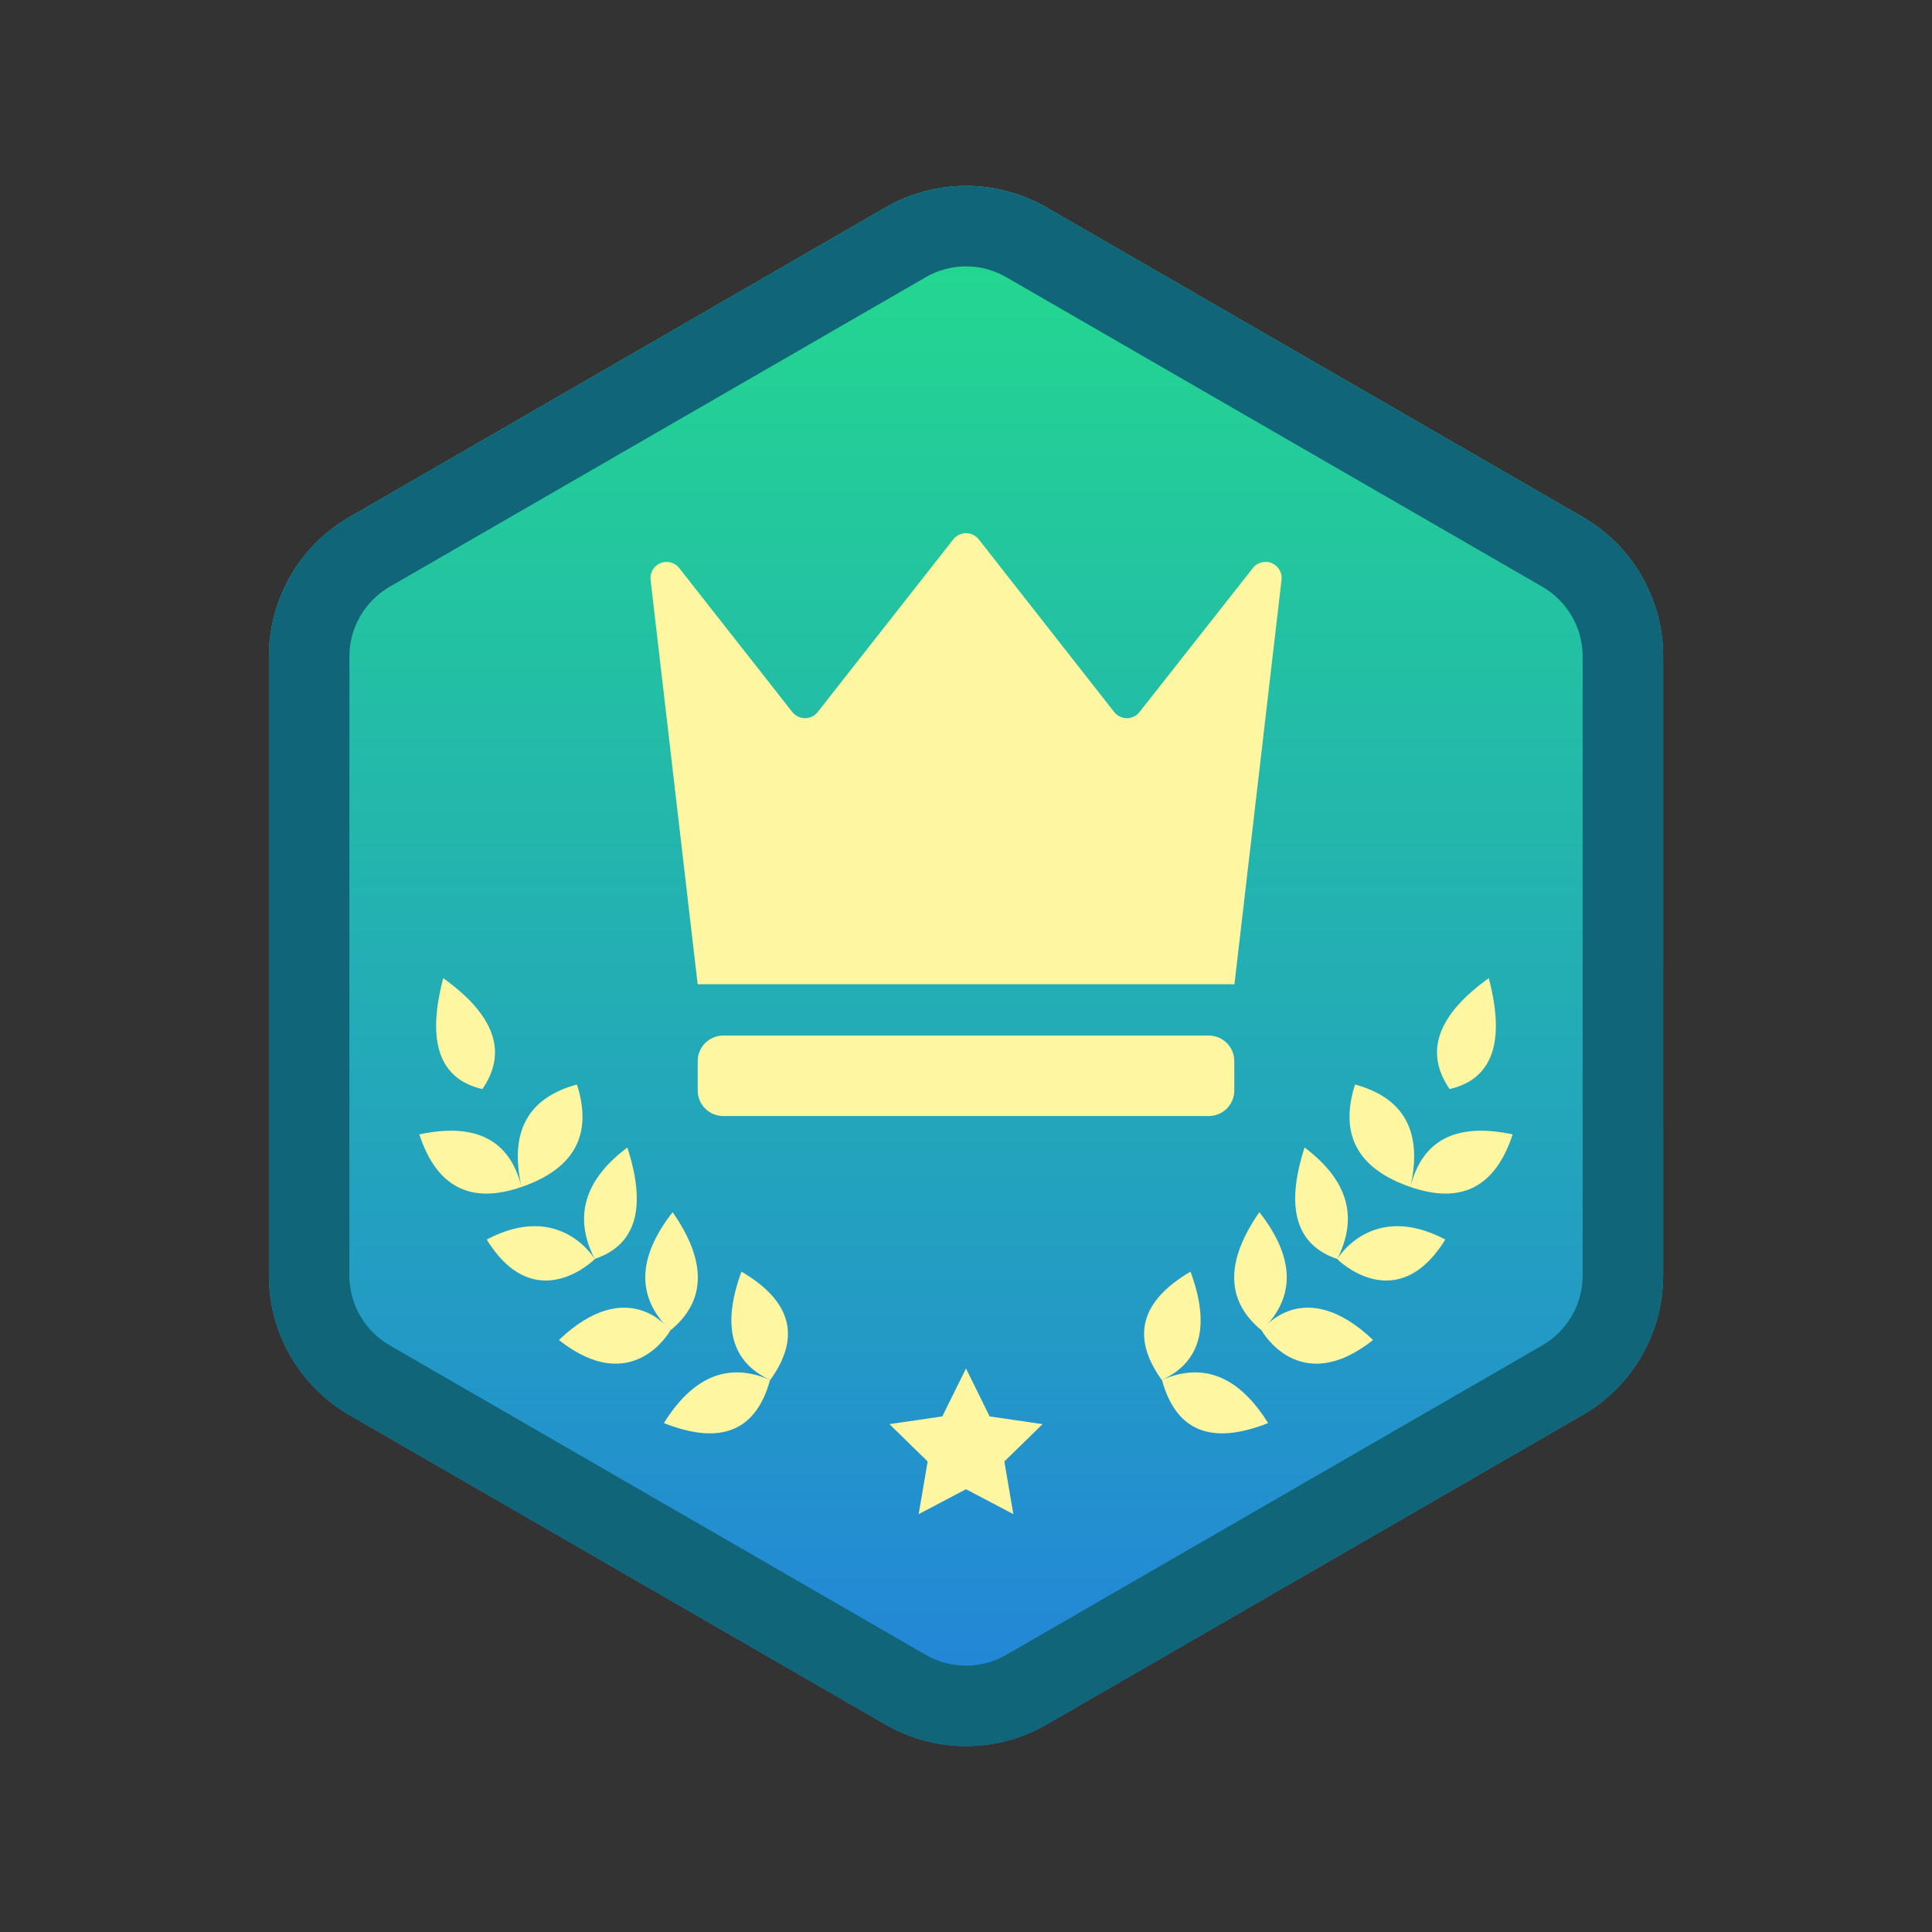
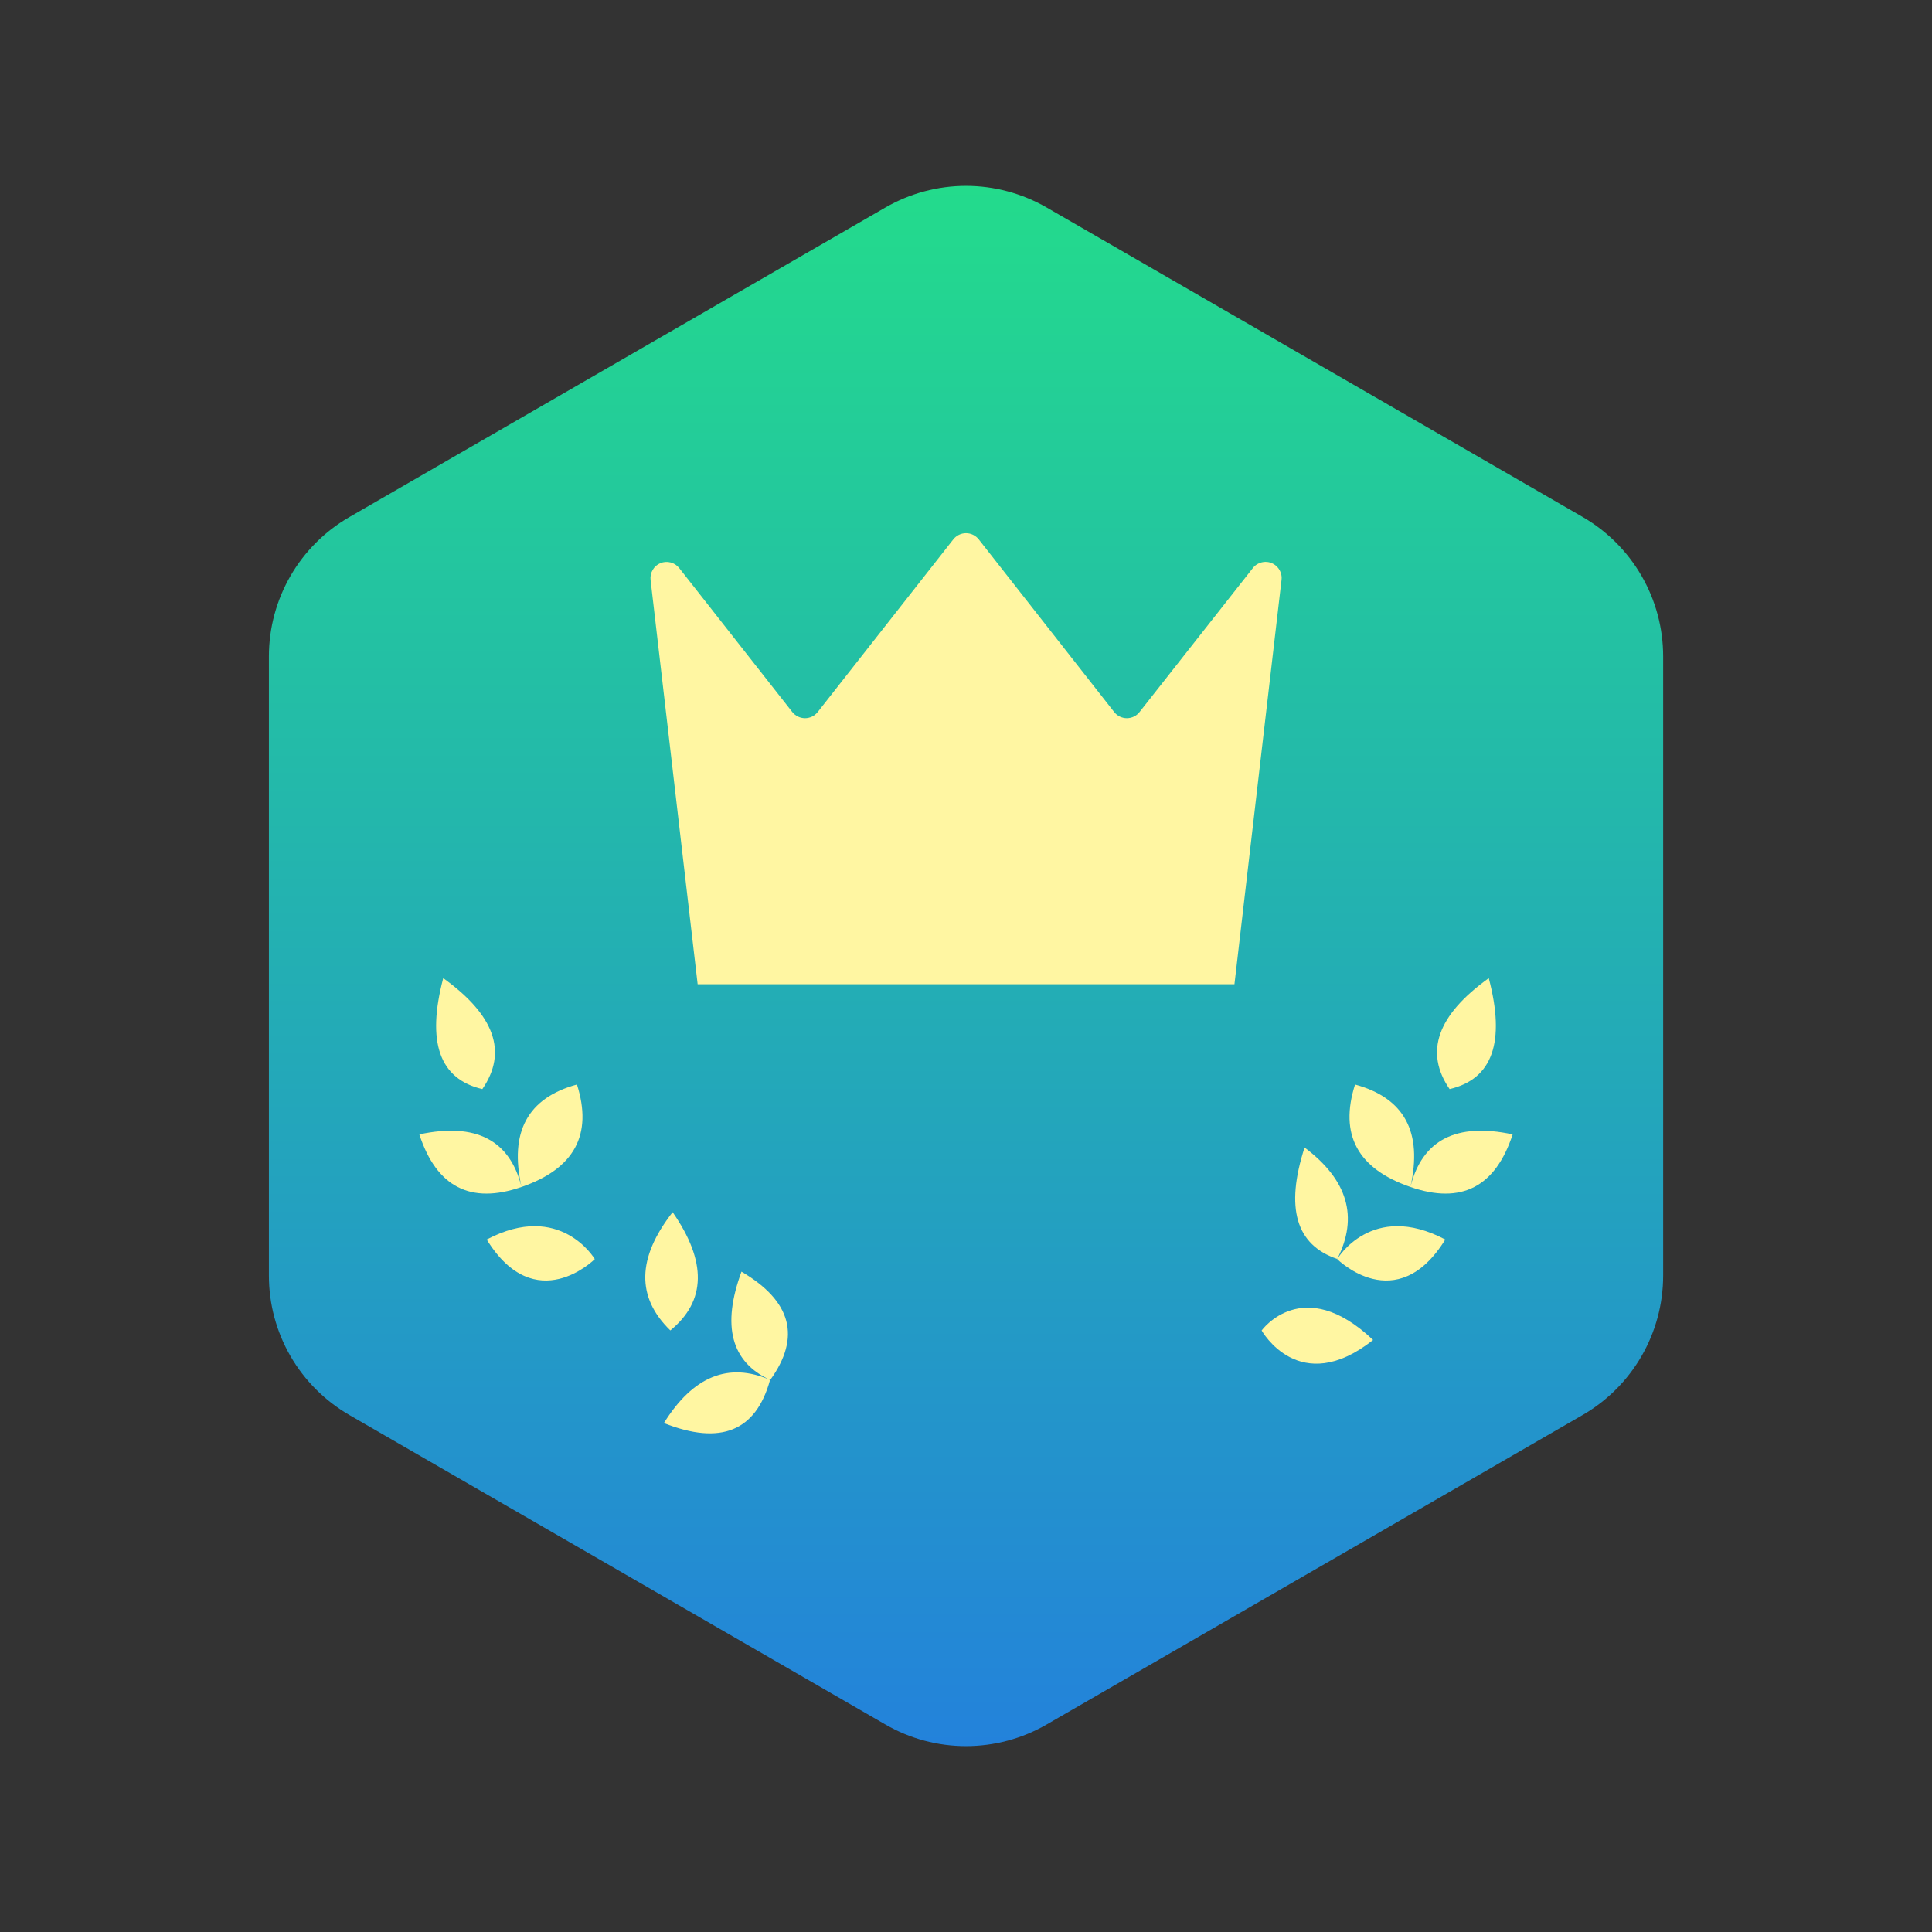
<svg xmlns="http://www.w3.org/2000/svg" width="38" height="38" viewBox="0 0 38 38" fill="none" class="s-ion-icon">
  <rect x="0" y="0" width="38" height="38" fill="#333333" stroke="none" />
  <path d="M20.584 4.08L31.129 10.168C31.61 10.446 32.01 10.846 32.288 11.328C32.566 11.809 32.712 12.355 32.712 12.911V25.088C32.712 26.22 32.109 27.265 31.129 27.831L20.584 33.92C20.102 34.198 19.556 34.344 19 34.344C18.444 34.344 17.898 34.198 17.417 33.92L6.872 27.832C6.391 27.554 5.991 27.154 5.713 26.673C5.435 26.192 5.289 25.646 5.289 25.09V12.912C5.289 11.78 5.892 10.735 6.872 10.17L17.417 4.08C17.898 3.803 18.444 3.656 19 3.656C19.556 3.656 20.102 3.803 20.584 4.08Z" fill="url(#paint0_linear_3070_1437)" />
-   <path d="M19.792 5.452C19.551 5.312 19.278 5.239 19 5.239C18.722 5.239 18.449 5.312 18.209 5.452L7.664 11.541C7.174 11.825 6.872 12.347 6.872 12.912V25.09C6.872 25.655 7.174 26.177 7.664 26.461L18.209 32.549C18.449 32.688 18.722 32.761 19 32.761C19.278 32.761 19.551 32.688 19.792 32.549L30.337 26.461C30.826 26.177 31.129 25.655 31.129 25.09V12.912C31.129 12.347 30.826 11.825 30.337 11.541L19.792 5.452ZM20.584 4.08L31.129 10.168C31.61 10.446 32.01 10.846 32.288 11.328C32.566 11.809 32.712 12.355 32.712 12.911V25.088C32.712 26.22 32.109 27.265 31.129 27.831L20.584 33.92C20.102 34.198 19.556 34.344 19 34.344C18.444 34.344 17.898 34.198 17.417 33.92L6.872 27.832C6.391 27.554 5.991 27.154 5.713 26.673C5.435 26.192 5.289 25.646 5.289 25.09V12.912C5.289 11.78 5.892 10.735 6.872 10.17L17.417 4.08C17.898 3.803 18.444 3.656 19 3.656C19.556 3.656 20.102 3.803 20.584 4.08Z" fill="#116578" />
  <path d="M9.487 21.421C9.988 20.694 9.731 19.966 8.718 19.239C8.387 20.496 8.643 21.224 9.487 21.421ZM10.258 23.346C10.027 22.42 9.357 22.075 8.248 22.312C8.586 23.348 9.258 23.693 10.258 23.346ZM10.258 23.346C10.015 22.268 10.377 21.595 11.348 21.331C11.661 22.315 11.299 22.987 10.258 23.346ZM11.699 24.765C11.699 24.765 11.022 23.615 9.573 24.38C10.532 25.933 11.699 24.765 11.699 24.765Z" fill="#FFF6A2" />
-   <path d="M11.696 24.762C11.277 23.937 11.49 23.207 12.339 22.57C12.724 23.759 12.51 24.489 11.696 24.762ZM13.184 26.169C13.184 26.169 12.374 25.044 10.993 26.356C12.444 27.504 13.184 26.169 13.184 26.169Z" fill="#FFF6A2" />
  <path d="M13.185 26.168C12.513 25.517 12.527 24.741 13.23 23.842C13.905 24.814 13.891 25.59 13.185 26.168ZM15.149 27.143C14.38 26.789 14.192 26.078 14.584 25.012C15.569 25.59 15.758 26.299 15.149 27.143Z" fill="#FFF6A2" />
  <path d="M15.146 27.141C14.329 26.787 13.632 27.069 13.058 27.99C14.174 28.432 14.87 28.15 15.146 27.141ZM28.512 21.421C28.012 20.694 28.269 19.966 29.282 19.239C29.613 20.496 29.356 21.224 28.512 21.421ZM27.741 23.346C27.973 22.42 28.642 22.075 29.752 22.312C29.413 23.348 28.742 23.693 27.741 23.346ZM27.741 23.346C27.985 22.268 27.623 21.595 26.652 21.331C26.339 22.315 26.701 22.987 27.741 23.346ZM26.301 24.765C26.301 24.765 26.978 23.615 28.427 24.38C27.468 25.933 26.301 24.765 26.301 24.765ZM26.302 24.762C26.722 23.937 26.508 23.207 25.659 22.57C25.276 23.759 25.49 24.489 26.302 24.762ZM24.815 26.169C24.815 26.169 25.626 25.044 27.007 26.356C25.556 27.504 24.815 26.169 24.815 26.169Z" fill="#FFF6A2" />
-   <path d="M24.816 26.168C25.487 25.517 25.473 24.741 24.77 23.842C24.095 24.814 24.109 25.59 24.816 26.168ZM22.851 27.143C23.62 26.789 23.808 26.078 23.416 25.012C22.431 25.59 22.243 26.299 22.851 27.143Z" fill="#FFF6A2" />
-   <path d="M22.854 27.141C23.671 26.787 24.367 27.069 24.942 27.99C23.826 28.432 23.129 28.15 22.854 27.141ZM19 29.291L18.069 29.781L18.246 28.745L17.494 28.011L18.534 27.859L19 26.916L19.465 27.859L20.506 28.011L19.754 28.745L19.931 29.781L19 29.291Z" fill="#FFF6A2" />
-   <path d="M14.226 20.368H23.774C24.052 20.368 24.277 20.593 24.277 20.871V21.448C24.277 21.581 24.224 21.709 24.13 21.804C24.035 21.898 23.907 21.951 23.774 21.951H14.226C14.093 21.951 13.965 21.898 13.87 21.804C13.776 21.709 13.723 21.581 13.723 21.448V20.871C13.723 20.593 13.947 20.368 14.226 20.368Z" fill="#FFF6A2" />
  <path d="M13.36 11.174L15.584 14.005C15.614 14.042 15.652 14.073 15.695 14.094C15.738 14.115 15.786 14.126 15.834 14.126C15.882 14.126 15.929 14.115 15.973 14.094C16.016 14.073 16.053 14.042 16.083 14.005L18.751 10.608C18.781 10.57 18.819 10.54 18.862 10.519C18.905 10.498 18.952 10.487 19 10.487C19.049 10.487 19.096 10.498 19.139 10.519C19.182 10.54 19.22 10.57 19.25 10.608L21.915 14.005C21.944 14.042 21.982 14.073 22.025 14.094C22.069 14.115 22.116 14.126 22.164 14.126C22.212 14.126 22.259 14.115 22.303 14.094C22.346 14.073 22.384 14.042 22.413 14.005L24.643 11.172C24.668 11.139 24.7 11.112 24.737 11.092C24.773 11.072 24.813 11.059 24.854 11.054C24.896 11.049 24.938 11.052 24.977 11.063C25.017 11.075 25.055 11.094 25.088 11.12C25.13 11.153 25.163 11.197 25.184 11.247C25.205 11.297 25.213 11.351 25.206 11.405L24.28 19.359H13.722L12.796 11.406C12.788 11.338 12.803 11.268 12.838 11.209C12.872 11.149 12.926 11.103 12.99 11.076C13.054 11.05 13.124 11.045 13.191 11.063C13.258 11.08 13.317 11.119 13.36 11.174Z" fill="#FFF6A2" />
  <defs>
    <linearGradient id="paint0_linear_3070_1437" x1="19" y1="3.656" x2="19" y2="34.344" gradientUnits="userSpaceOnUse">
      <stop stop-color="#23DB8C" />
      <stop offset="1" stop-color="#2382DB" />
    </linearGradient>
  </defs>
</svg>